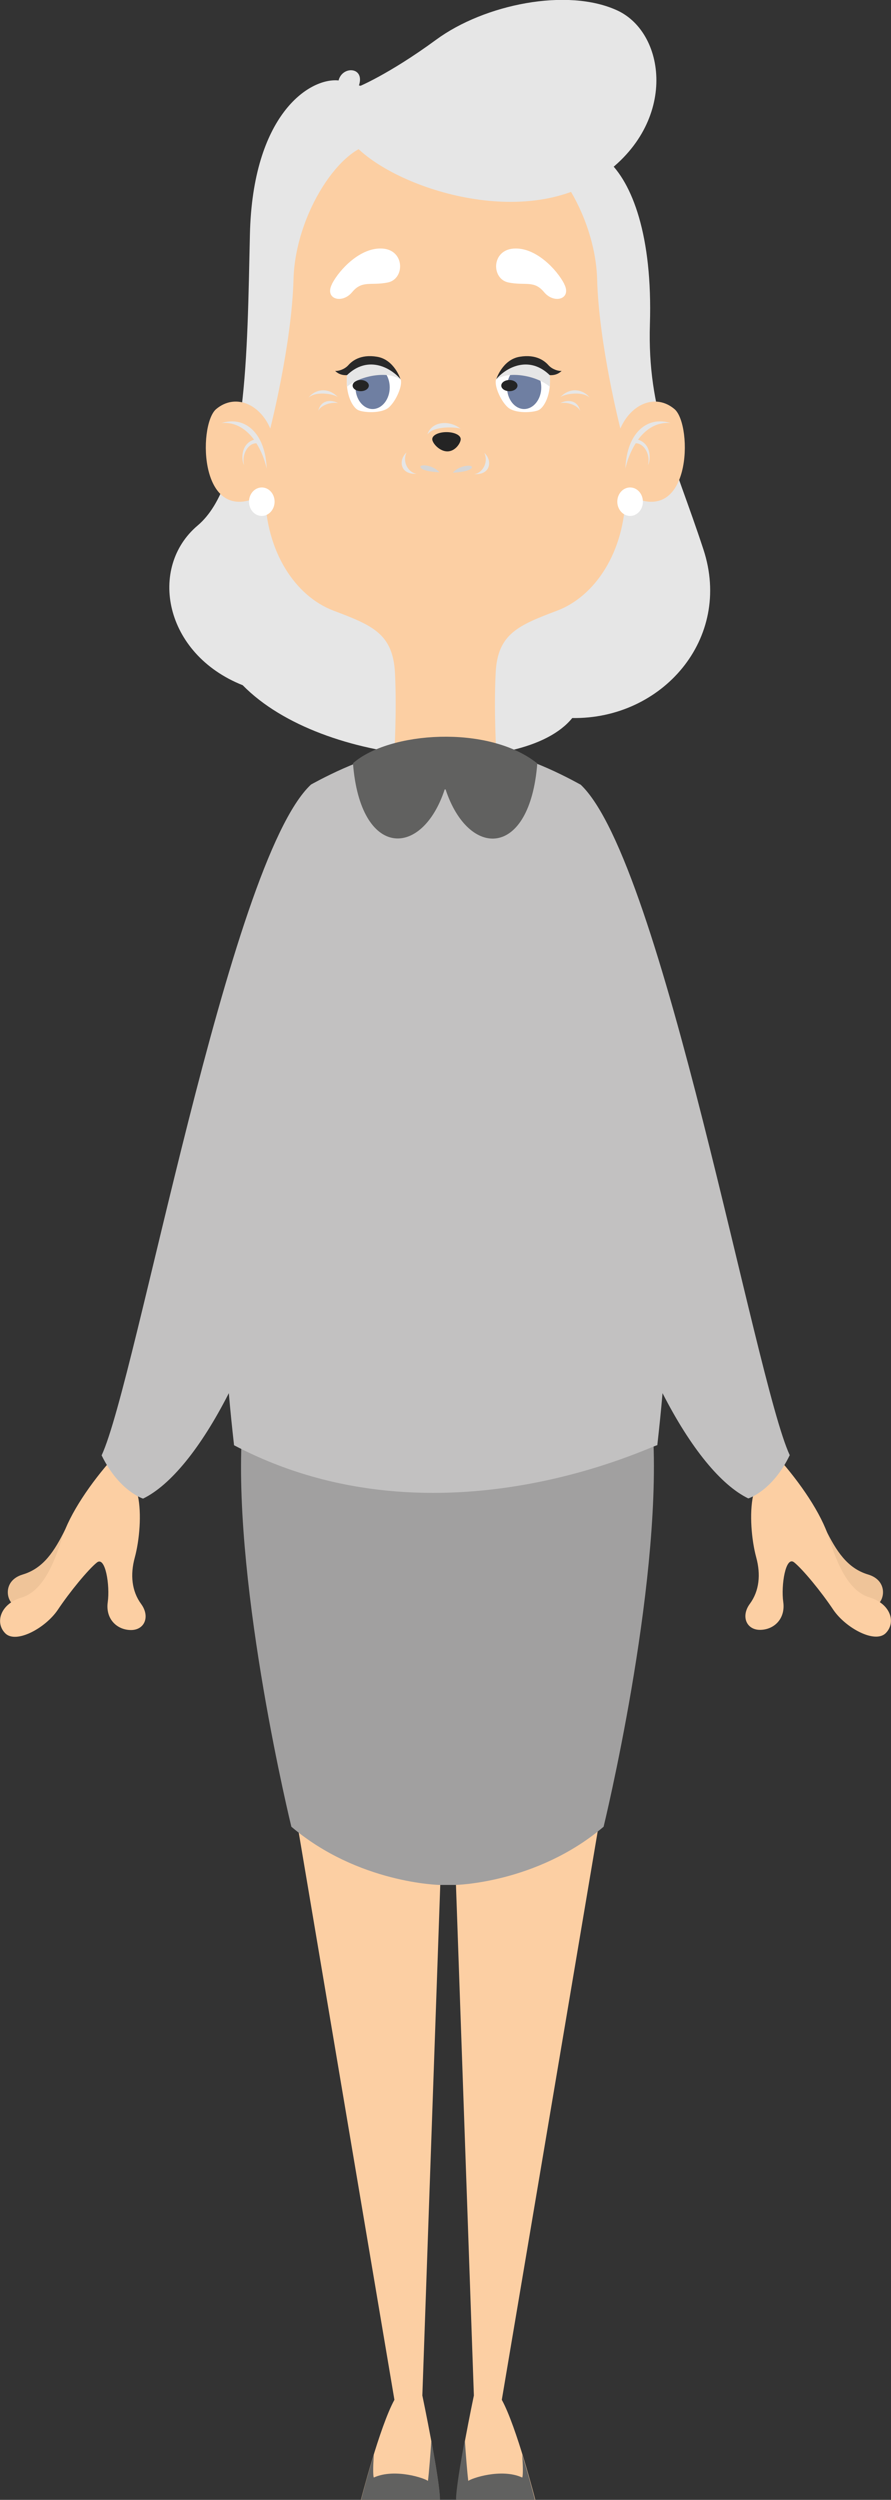
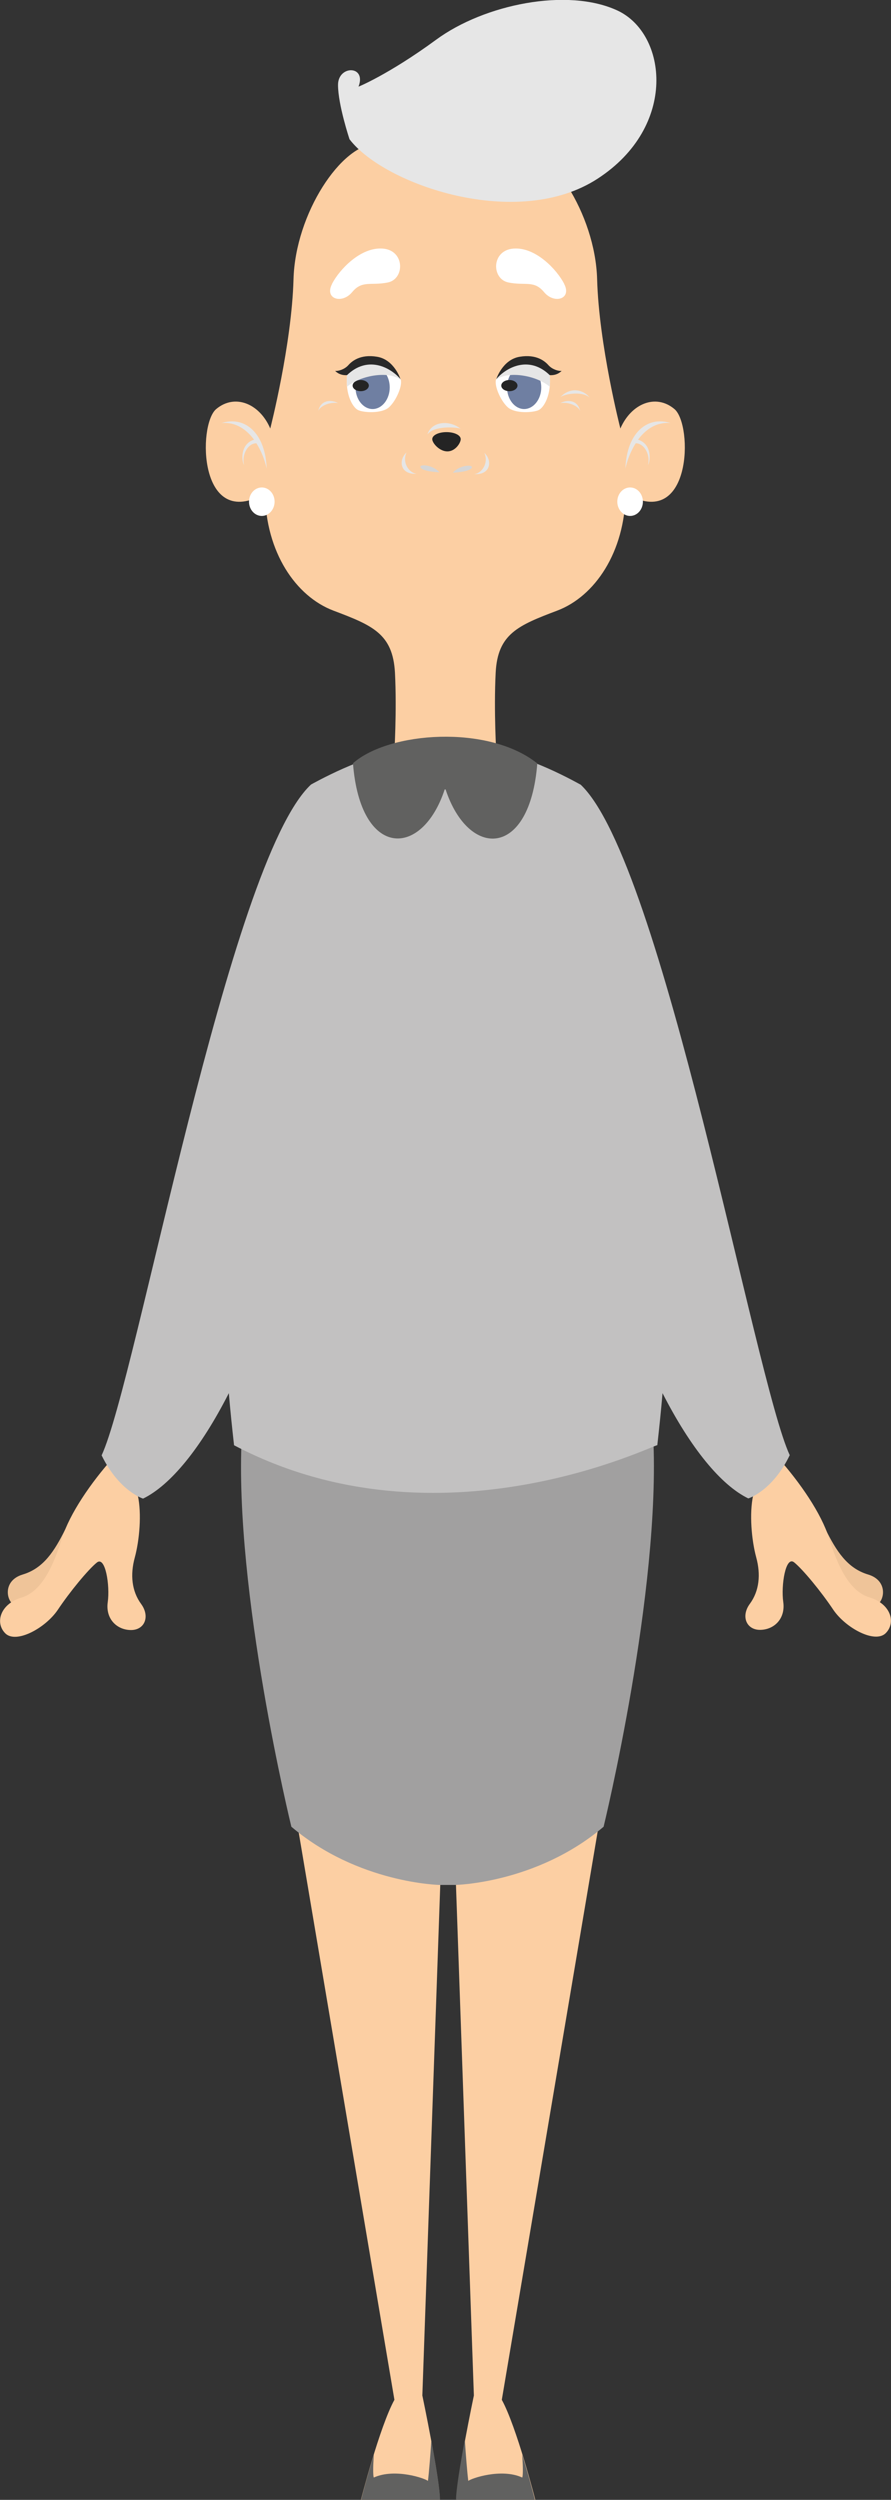
<svg xmlns="http://www.w3.org/2000/svg" viewBox="0 0 49.45 138.67">
  <rect x="0" y="0" width="49.45" height="138.67" fill="#333333" stroke="none" />
  <defs>
    <style>
      .uuid-651c3452-2b5a-449b-b6ed-d440239fb79d {
        fill: #fccfa3;
      }

      .uuid-6069e1c4-6656-4e44-adbd-bd2c11438c1c {
        fill: #d6d6d6;
      }

      .uuid-6069e1c4-6656-4e44-adbd-bd2c11438c1c, .uuid-c95f39f5-cc86-4a27-a5e9-2ce5a0a6eb8f {
        mix-blend-mode: multiply;
      }

      .uuid-1bdcafcf-39f0-4571-ac10-4b957d721a1b {
        fill: #fff;
      }

      .uuid-9b3fc1bf-c05f-4e17-a168-3aa6c9ad1bab {
        isolation: isolate;
      }

      .uuid-cbc1253b-6e17-47b2-9d5c-189dcf772ad9 {
        fill: #242424;
        mix-blend-mode: screen;
      }

      .uuid-886578be-8489-43ea-aa41-8bcee6e3bb01 {
        fill: #efc499;
      }

      .uuid-4451d906-3ea3-4c39-9cbf-91dccedd04ab, .uuid-c95f39f5-cc86-4a27-a5e9-2ce5a0a6eb8f {
        fill: #e6e6e6;
      }

      .uuid-a30a6af2-65ff-4391-b4fd-09c39d311c03 {
        fill: #6f7fa2;
      }

      .uuid-5212a3a2-5779-48a2-8db8-dbe9438b0ba9 {
        fill: #616160;
      }

      .uuid-36dde84c-b615-4068-be31-ae723eb1358c {
        fill: #c2c1c1;
      }

      .uuid-2dbd9e59-826a-4a1e-9fb1-c02071af3eb1 {
        fill: #292929;
      }

      .uuid-f8340739-46a8-43c1-98b0-dd575608deaa {
        fill: #a1a0a0;
      }
    </style>
  </defs>
  <g class="uuid-9b3fc1bf-c05f-4e17-a168-3aa6c9ad1bab">
    <g id="uuid-67282761-5726-469d-9cd1-2f326001fbd9" data-name="Ebene 1">
      <path class="uuid-651c3452-2b5a-449b-b6ed-d440239fb79d" d="M16.54,101.42l5.35,31.7c-.82,1.49-1.86,5.55-1.86,5.55h4.38c0-1.16-.97-5.79-.97-5.79l1.04-29.63-.05-6.93-8.69-.03,.79,5.13Z" />
      <path class="uuid-5212a3a2-5779-48a2-8db8-dbe9438b0ba9" d="M23.94,135.37c-.05,.75-.13,1.8-.19,2.25-.15-.14-1.83-.72-3-.19-.04,0-.06-.52,0-1.27-.41,1.32-.71,2.51-.71,2.51h4.38c0-.57-.24-2-.48-3.29Z" />
      <path class="uuid-651c3452-2b5a-449b-b6ed-d440239fb79d" d="M33.2,101.42l-5.35,31.7c.82,1.49,1.86,5.55,1.86,5.55h-4.38c0-1.16,.97-5.79,.97-5.79l-1.04-29.63,.05-6.93,8.69-.03-.79,5.13Z" />
      <path class="uuid-5212a3a2-5779-48a2-8db8-dbe9438b0ba9" d="M25.8,135.37c.05,.75,.13,1.8,.19,2.25,.15-.14,1.83-.72,2.99-.19,.04,0,.06-.52,0-1.27,.41,1.32,.71,2.51,.71,2.51h-4.38c0-.57,.24-2,.48-3.29Z" />
      <path class="uuid-f8340739-46a8-43c1-98b0-dd575608deaa" d="M25.26,104.56s4.53-.08,8.24-3.23c0,0,3.19-13.08,2.75-21.69H13.42c-.45,8.61,2.75,21.69,2.75,21.69,3.71,3.15,8.24,3.23,8.24,3.23h.85Z" />
-       <path class="uuid-4451d906-3ea3-4c39-9cbf-91dccedd04ab" d="M18.77,4.46c-1.63-.14-4.75,1.93-4.9,8.55-.15,6.62-.15,13.82-2.9,16.14-2.75,2.32-1.88,7.12,2.5,8.86,4.46,4.55,15.54,5.22,18.29,1.82,4.98,.08,8.91-4.39,7.28-9.35-1.63-4.97-3.12-7.62-2.97-12.5,.15-4.88-.97-7.86-2.38-9.11-1.41-1.24-14.93-4.41-14.93-4.41Z" />
      <path class="uuid-651c3452-2b5a-449b-b6ed-d440239fb79d" d="M27.55,41.86s-.15-2.4-.04-4.55c.11-2.15,1.25-2.62,3.42-3.44,2.08-.79,3.75-3.23,3.79-6.5,3.68,2.15,3.75-3.81,2.71-4.68s-2.4-.3-3,1.08c0,0-1.19-4.64-1.29-8.28-.1-3.64-2.67-7.51-4.6-7.51-1.14-.22-6.58-.32-7.65,0-1.93,0-4.5,3.86-4.6,7.51-.1,3.64-1.29,8.28-1.29,8.28-.59-1.38-1.96-1.95-3-1.08s-.97,6.83,2.71,4.68c.04,3.27,1.71,5.71,3.79,6.5,2.17,.82,3.3,1.28,3.42,3.44,.11,2.15-.04,4.55-.04,4.55,2,2.15,4.02,2.19,5.67,0Z" />
      <path class="uuid-c95f39f5-cc86-4a27-a5e9-2ce5a0a6eb8f" d="M14.23,24.59c.28,.44,.47,.95,.57,1.4-.07-1.97-1.21-2.94-2.51-2.52,.77-.08,1.38,.34,1.81,.92-.76,.23-.71,1.16-.55,1.41-.16-.59,.23-1.23,.69-1.21Z" />
      <path class="uuid-1bdcafcf-39f0-4571-ac10-4b957d721a1b" d="M15.24,27.83c0,.43-.32,.79-.71,.79s-.71-.35-.71-.79,.32-.79,.71-.79,.71,.35,.71,.79Z" />
      <path class="uuid-c95f39f5-cc86-4a27-a5e9-2ce5a0a6eb8f" d="M35.28,24.59c-.28,.44-.47,.95-.57,1.4,.07-1.97,1.21-2.94,2.51-2.52-.77-.08-1.38,.34-1.81,.92,.76,.23,.71,1.16,.55,1.41,.16-.59-.23-1.23-.69-1.21Z" />
      <path class="uuid-1bdcafcf-39f0-4571-ac10-4b957d721a1b" d="M34.26,27.83c0,.43,.32,.79,.71,.79s.71-.35,.71-.79-.32-.79-.71-.79-.71,.35-.71,.79Z" />
      <path class="uuid-1bdcafcf-39f0-4571-ac10-4b957d721a1b" d="M18.43,15.74c.41-.79,1.59-2.05,2.82-1.95,1.23,.1,1.22,1.69,.27,1.88-.95,.19-1.42-.14-1.98,.54-.56,.67-1.55,.38-1.11-.46Z" />
      <path class="uuid-1bdcafcf-39f0-4571-ac10-4b957d721a1b" d="M31.31,15.74c-.41-.79-1.59-2.05-2.82-1.95-1.23,.1-1.22,1.69-.27,1.88,.95,.19,1.42-.14,1.98,.54,.56,.67,1.55,.38,1.11-.46Z" />
      <g>
        <path class="uuid-1bdcafcf-39f0-4571-ac10-4b957d721a1b" d="M22.23,21.03c-.48-1.07-2.12-1.54-2.97-.22-.1,1.1,.32,1.78,.6,1.93,.28,.15,1.31,.22,1.72-.14,.41-.36,.79-1.25,.65-1.57Z" />
        <path class="uuid-a30a6af2-65ff-4391-b4fd-09c39d311c03" d="M21.63,21.49c0,.66-.43,1.2-.95,1.2s-.95-.54-.95-1.2,.43-1.2,.95-1.2,.95,.54,.95,1.2Z" />
        <path class="uuid-cbc1253b-6e17-47b2-9d5c-189dcf772ad9" d="M20.47,21.39c0,.17-.2,.31-.45,.31s-.45-.14-.45-.31,.2-.31,.45-.31,.45,.14,.45,.31Z" />
        <path class="uuid-c95f39f5-cc86-4a27-a5e9-2ce5a0a6eb8f" d="M22.23,21.06s0-.02,0-.03c-.48-1.07-2.12-1.54-2.97-.22-.02,.23-.01,.44,0,.64,.78-.65,2.33-.88,2.97-.39Z" />
        <path class="uuid-2dbd9e59-826a-4a1e-9fb1-c02071af3eb1" d="M22.23,21.03c-.64-.73-1.88-1.28-2.97-.22-.44,.03-.66-.24-.66-.24,.15,.03,.5-.07,.71-.29,.2-.23,.67-.65,1.62-.49,.96,.16,1.3,1.25,1.3,1.25Z" />
      </g>
      <g>
        <path class="uuid-1bdcafcf-39f0-4571-ac10-4b957d721a1b" d="M27.54,21.03c.48-1.07,2.12-1.54,2.97-.22,.1,1.1-.32,1.78-.6,1.93-.28,.15-1.31,.22-1.72-.14-.41-.36-.79-1.25-.65-1.57Z" />
        <path class="uuid-a30a6af2-65ff-4391-b4fd-09c39d311c03" d="M28.14,21.49c0,.66,.43,1.2,.95,1.2s.95-.54,.95-1.2-.43-1.2-.95-1.2-.95,.54-.95,1.2Z" />
        <path class="uuid-cbc1253b-6e17-47b2-9d5c-189dcf772ad9" d="M27.82,21.39c0,.17,.2,.31,.45,.31s.45-.14,.45-.31-.2-.31-.45-.31-.45,.14-.45,.31Z" />
        <path class="uuid-c95f39f5-cc86-4a27-a5e9-2ce5a0a6eb8f" d="M27.54,21.06s0-.02,0-.03c.48-1.07,2.12-1.54,2.97-.22,.02,.23,.01,.44,0,.64-.78-.65-2.33-.88-2.97-.39Z" />
        <path class="uuid-2dbd9e59-826a-4a1e-9fb1-c02071af3eb1" d="M27.54,21.03c.64-.73,1.88-1.28,2.97-.22,.44,.03,.66-.24,.66-.24-.15,.03-.5-.07-.71-.29-.2-.23-.67-.65-1.62-.49-.96,.16-1.3,1.25-1.3,1.25Z" />
      </g>
      <g>
        <path class="uuid-c95f39f5-cc86-4a27-a5e9-2ce5a0a6eb8f" d="M23.72,24.1c.36-.5,1.62-.41,1.84-.32-.63-.5-1.61-.41-1.84,.32Z" />
        <path class="uuid-c95f39f5-cc86-4a27-a5e9-2ce5a0a6eb8f" d="M22.56,25.1c-.26,.59,.16,1.14,.56,1.18-.92,.06-1.02-.76-.56-1.18Z" />
        <path class="uuid-6069e1c4-6656-4e44-adbd-bd2c11438c1c" d="M25.13,26.22c.39-.45,1.21-.47,1.04-.25-.18,.22-1.04,.25-1.04,.25Z" />
        <path class="uuid-6069e1c4-6656-4e44-adbd-bd2c11438c1c" d="M24.39,26.2c-.39-.45-1.21-.47-1.04-.25,.18,.22,1.04,.25,1.04,.25Z" />
        <path class="uuid-c95f39f5-cc86-4a27-a5e9-2ce5a0a6eb8f" d="M26.88,25.12c.26,.59-.16,1.14-.56,1.18,.92,.06,1.02-.76,.56-1.18Z" />
        <path class="uuid-cbc1253b-6e17-47b2-9d5c-189dcf772ad9" d="M25.57,24.36c0,.21-.3,.68-.74,.68s-.84-.46-.84-.68,.35-.39,.79-.39,.79,.17,.79,.39Z" />
      </g>
      <path class="uuid-4451d906-3ea3-4c39-9cbf-91dccedd04ab" d="M19.41,7.74c1.93,2.51,9.31,5.07,13.76,2.17,4.46-2.9,3.86-8.05,1.09-9.33-2.77-1.28-7.38-.34-10.05,1.62s-4.46,2.68-4.31,2.6c.45-1.19-1.14-1.19-1.14-.09s.64,3.02,.64,3.02Z" />
-       <path class="uuid-c95f39f5-cc86-4a27-a5e9-2ce5a0a6eb8f" d="M17.12,22.06c.45-.41,1.51-.18,1.65-.01-.58-.63-1.32-.43-1.65,.01Z" />
+       <path class="uuid-c95f39f5-cc86-4a27-a5e9-2ce5a0a6eb8f" d="M17.12,22.06Z" />
      <path class="uuid-c95f39f5-cc86-4a27-a5e9-2ce5a0a6eb8f" d="M18.76,22.36c-.51-.08-1.01,.19-1.1,.44,.14-.62,.71-.65,1.1-.44Z" />
      <path class="uuid-c95f39f5-cc86-4a27-a5e9-2ce5a0a6eb8f" d="M32.73,22.06c-.45-.41-1.51-.18-1.65-.01,.58-.63,1.32-.43,1.65,.01Z" />
      <path class="uuid-c95f39f5-cc86-4a27-a5e9-2ce5a0a6eb8f" d="M31.1,22.36c.51-.08,1.01,.19,1.1,.44-.14-.62-.71-.65-1.1-.44Z" />
      <path class="uuid-886578be-8489-43ea-aa41-8bcee6e3bb01" d="M3.62,84.84c-.59,1.18-1.19,2.15-2.36,2.5-1.17,.35-.91,1.59-.37,1.74,.54,.14,1.97-.81,2.32-1.3,.35-.5,.41-2.94,.41-2.94Z" />
      <path class="uuid-651c3452-2b5a-449b-b6ed-d440239fb79d" d="M7.65,82.96c.22,1.01,.09,2.48-.17,3.44-.26,.95-.17,1.86,.35,2.57s.19,1.47-.59,1.45-1.39-.64-1.26-1.55c.13-.91-.13-2.59-.61-2.19-.48,.39-1.49,1.61-2.17,2.63-.69,1.01-2.3,1.88-2.9,1.3-.59-.58-.3-1.63,.89-1.99,1.19-.35,1.82-1.92,2.25-3.29,.43-1.37,1.6-3.08,2.86-4.49,1.26-1.41,1.36,2.13,1.36,2.13Z" />
      <path class="uuid-886578be-8489-43ea-aa41-8bcee6e3bb01" d="M45.82,84.84c.59,1.18,1.19,2.15,2.36,2.5,1.17,.35,.91,1.59,.37,1.74-.54,.14-1.97-.81-2.32-1.3-.35-.5-.41-2.94-.41-2.94Z" />
      <path class="uuid-651c3452-2b5a-449b-b6ed-d440239fb79d" d="M41.8,82.95c-.22,1.01-.09,2.48,.17,3.44,.26,.95,.17,1.86-.35,2.57-.52,.7-.19,1.47,.59,1.45,.78-.02,1.39-.64,1.26-1.55-.13-.91,.13-2.59,.61-2.19,.48,.39,1.49,1.61,2.17,2.63,.69,1.01,2.3,1.88,2.9,1.3,.59-.58,.3-1.63-.89-1.99-1.19-.35-1.82-1.92-2.25-3.29-.43-1.37-1.6-3.08-2.86-4.49-1.26-1.41-1.36,2.13-1.36,2.13Z" />
      <path id="uuid-cbd87dab-0e5b-4ee8-a032-3d7924830f45" data-name="icon-color" class="icon-color uuid-36dde84c-b615-4068-be31-ae723eb1358c" d="M32.21,43.52h0s-3.23-1.83-4.64-1.66h-5.67c-1.41-.16-4.64,1.66-4.64,1.66-4.57,4.26-9.69,33.07-11.62,37.21,.97,1.99,2.3,2.4,2.3,2.4,1.52-.74,3.2-2.79,4.76-5.85,.08,.95,.18,1.91,.29,2.89,11.44,6.02,23.52-.15,23.49,0,.11-.98,.21-1.94,.29-2.89,1.56,3.05,3.24,5.1,4.76,5.84,0,0,1.34-.41,2.3-2.4-1.93-4.14-7.05-32.91-11.61-37.2Z" />
      <path class="uuid-5212a3a2-5779-48a2-8db8-dbe9438b0ba9" d="M29.82,42.34c-.41,5.3-3.82,5.3-5.09,1.45h-.05c-1.26,3.84-4.68,3.84-5.09-1.45,1.99-1.76,7.5-2.16,10.22,0Z" />
    </g>
  </g>
</svg>